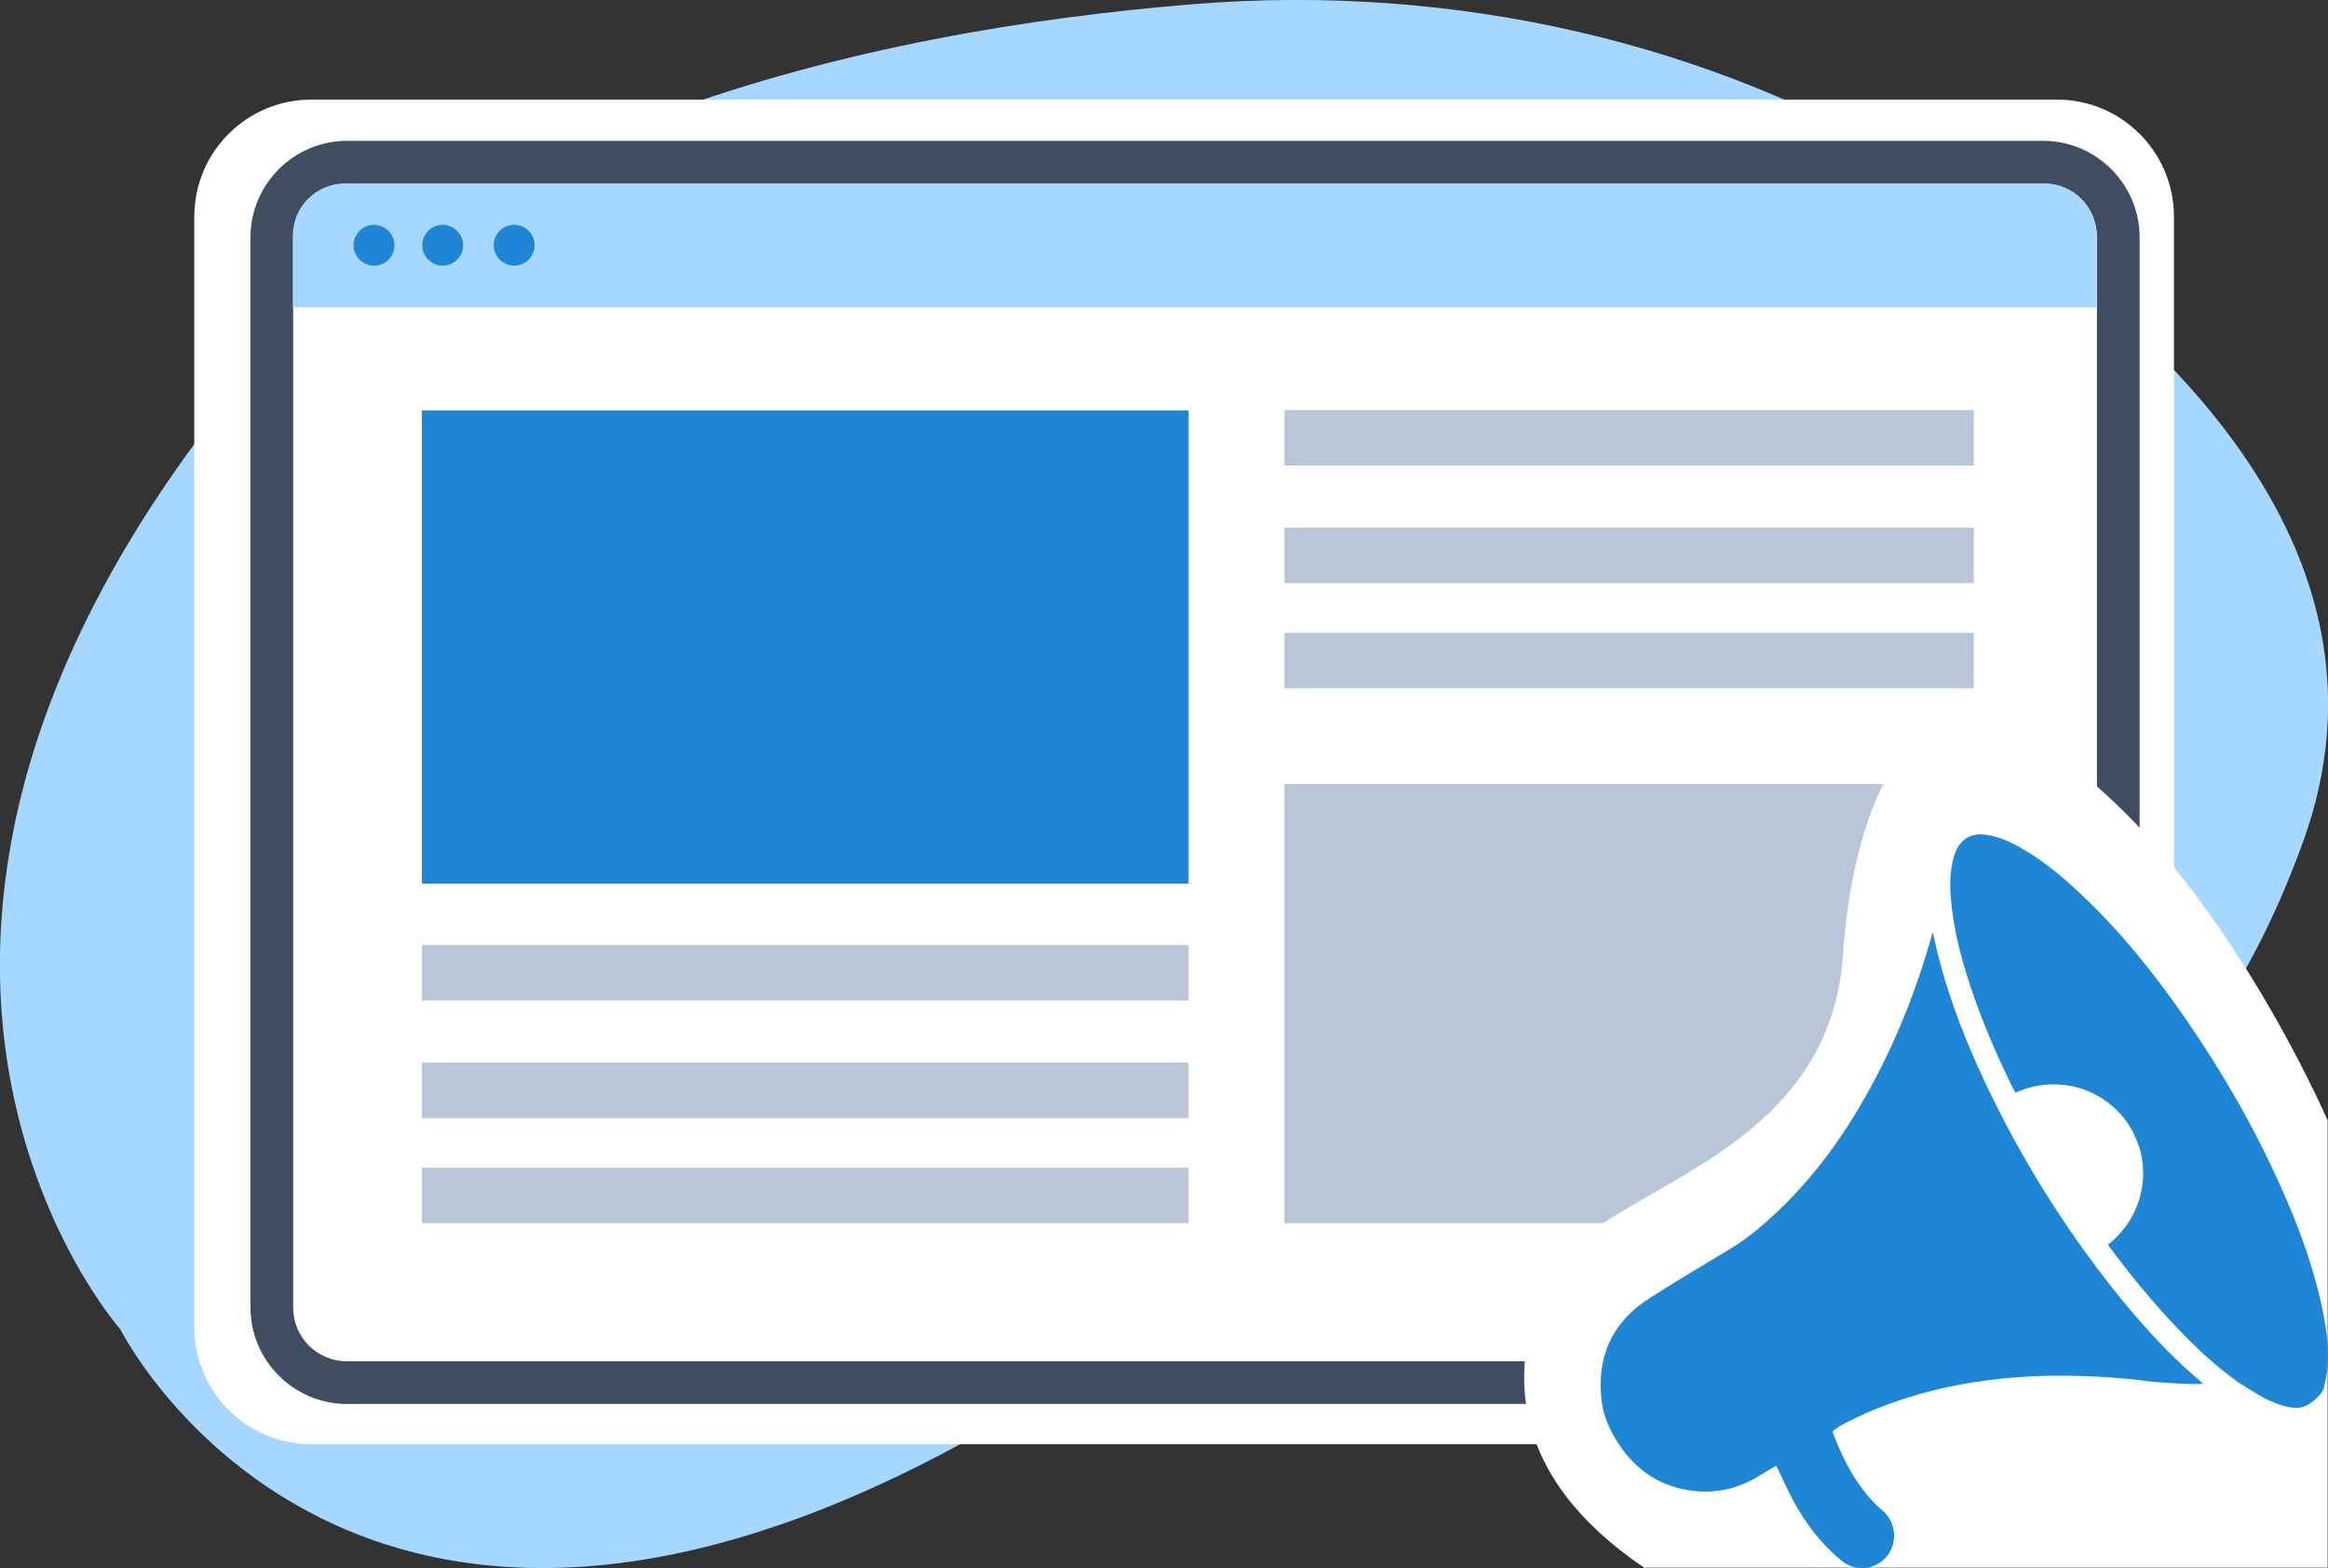
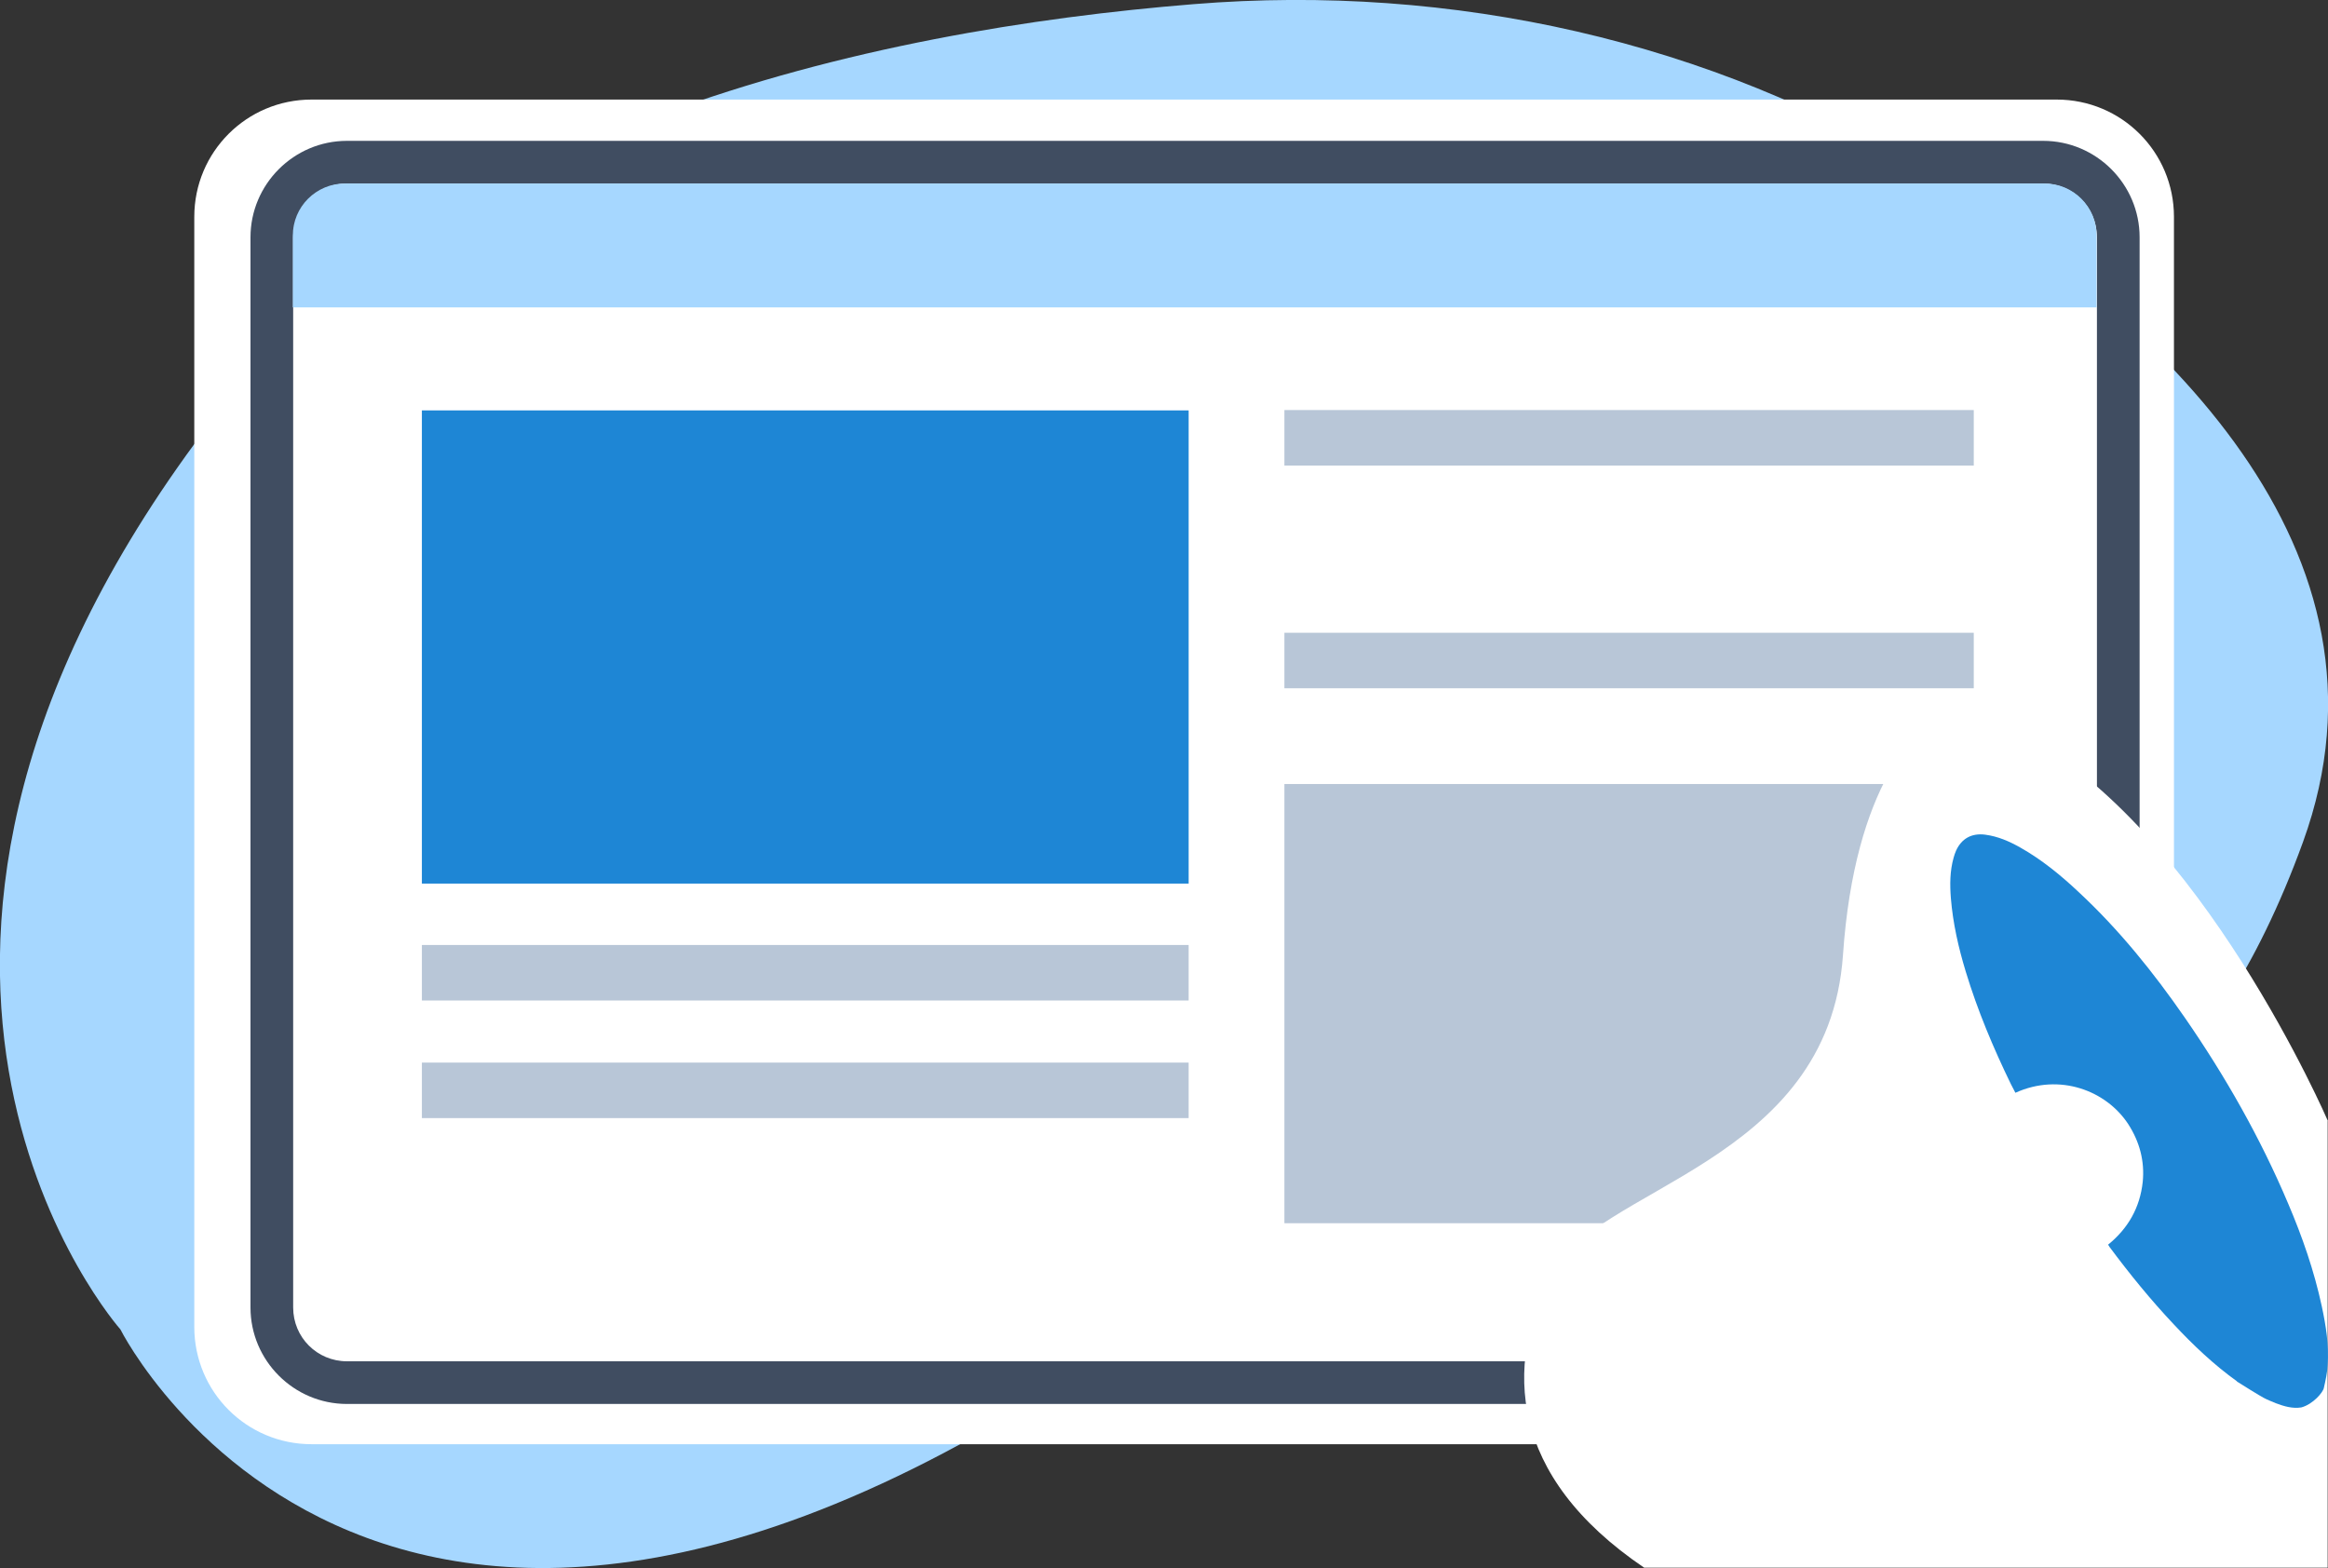
<svg xmlns="http://www.w3.org/2000/svg" id="Layer_1" data-name="Layer 1" version="1.1" viewBox="0 0 671 452" width="671" height="452">
  <rect x="0" y="0" width="671" height="452" fill="#333333" stroke="none" />
  <defs>
    <style type="text/css">
      .cls-1, .cls-2, .cls-3, .cls-4, .cls-5, .cls-6, .cls-7 {
        stroke-width: 0px;
      }

      .cls-1, .cls-2, .cls-5 {
        fill-rule: evenodd;
      }

      .cls-1, .cls-7 {
        fill: #fff;
      }

      .cls-2 {
        fill: #a6d7ff;
      }

      .cls-3 {
        fill: #404d61;
      }

      .cls-4 {
        fill: #b8c6d7;
      }

      .cls-5, .cls-6 {
        fill: #1e86d5;
      }
    </style>
  </defs>
  <g id="Layer_1-2" data-name="Layer 1">
    <g>
      <path class="cls-2" d="M499.8,334.3s110.2,56.6,164-91.6c30.5-84.1-41.2-150.8-109-192.8C493.7,12.1,418.8-4.9,344,1.2,251.3,8.7,123.3,36.4,56.3,127.6c-112.6,153.2-21.6,255.6-21.6,255.6,0,0,83,166.3,318.9-18.2,0,0,67.2-55.2,146.2-30.7Z" />
      <g>
        <path class="cls-1" d="M592.8,416.3H89.8c-18.7,0-33.8-15.1-33.8-33.8V62.5c0-18.7,15.1-33.8,33.8-33.8h503c18.7,0,33.8,15.1,33.8,33.8v320c0,18.7-15.1,33.8-33.8,33.8Z" />
        <path class="cls-3" d="M588.9,404.7H100c-15.3,0-27.8-12.5-27.8-27.8V68.4c0-15.3,12.5-27.8,27.8-27.8h488.9c15.3,0,27.8,12.5,27.8,27.8v308.5c0,15.3-12.5,27.8-27.8,27.8ZM100,52.9c-8.6,0-15.5,6.9-15.5,15.5v308.5c0,8.6,6.9,15.5,15.5,15.5h488.9c8.6,0,15.5-6.9,15.5-15.5V68.4c0-8.6-6.9-15.5-15.5-15.5H100Z" />
      </g>
      <g>
        <path class="cls-2" d="M589.4,52.9H99.4c-8.3,0-15,6.7-15,15v20.7h519.9v-20.7c0-8.3-6.7-15-15-15Z" />
-         <path class="cls-5" d="M113.7,70.7c0,3.3-2.7,5.9-5.9,5.9s-5.9-2.7-5.9-5.9,2.7-5.9,5.9-5.9,5.9,2.7,5.9,5.9ZM127.6,64.8c-3.3,0-5.9,2.7-5.9,5.9s2.7,5.9,5.9,5.9,5.9-2.7,5.9-5.9-2.7-5.9-5.9-5.9ZM148.2,64.8c-3.3,0-5.9,2.7-5.9,5.9s2.7,5.9,5.9,5.9,5.9-2.7,5.9-5.9c0-3.3-2.7-5.9-5.9-5.9Z" />
      </g>
    </g>
  </g>
  <g>
    <rect class="cls-6" x="121.6" y="118.3" width="221" height="136.4" />
    <rect class="cls-4" x="370.2" y="226" width="198.7" height="126.6" />
    <rect class="cls-4" x="121.6" y="306.3" width="221" height="16" />
    <rect class="cls-4" x="121.6" y="272.4" width="221" height="16" />
-     <rect class="cls-4" x="121.6" y="336.6" width="221" height="16" />
-     <rect class="cls-4" x="370.2" y="152.1" width="198.7" height="16" />
    <rect class="cls-4" x="370.2" y="118.2" width="198.7" height="16" />
    <rect class="cls-4" x="370.2" y="182.4" width="198.7" height="16" />
  </g>
  <path class="cls-7" d="M671,323.2s-36.5-84.8-88.4-111.6c-14-7.2-31-2-38.5,11.9-5.8,10.7-11.2,27.1-12.9,51.8-4.2,60.6-71.9,66.7-84.5,92.5-12.7,25.8-12.2,57.4,27.2,84.1h197v-128.8Z" />
  <g>
-     <path class="cls-6" d="M635.2,398.8c-.6,0-.6.6-14.9-.5-10.2-1.4-20.5-1.9-30.9-1.7-11,.3-21.9,1.6-32.6,4.3-8.6,2.2-17,5.2-24.9,9.3-1.2.6-2.3,1.3-3.4,2.1-.2.1-.3.5-.2.7,2.9,7.7,6.6,14.9,12.5,20.8.6.6,1.3,1.2,2,1.8,3.8,3.4,4.2,9.3.9,13.2-3.3,3.8-9,4.3-12.9,1.1-5.8-4.8-10.3-10.6-13.8-17.1-1.7-3.1-3.1-6.4-4.7-9.6-.1-.2-.2-.4-.4-.7-1.6,1-3.2,1.9-4.8,2.9-5.7,3.5-11.9,5.1-18.6,4.4-9.4-1-16.7-5.6-21.9-13.5-2.6-3.9-4.5-8.1-5-12.8-1.4-12.5,3.1-22.4,13.7-29.2,7.8-5,15.8-9.7,23.7-14.5,5.1-3.1,9.6-7,13.9-11.1,10.3-9.9,18.5-21.3,25.4-33.7,8-14.3,14-29.5,18.5-45.3,0-.3.2-.5.3-1,.5,2.2.9,4.2,1.4,6.2,2.8,11.2,6.8,21.9,11.5,32.4,10.5,23.3,23.7,44.9,39.6,64.9,5.5,6.9,11.3,13.5,17.6,19.6,2.3,2.3,4.8,4.4,7.3,6.6.2.2.4.4.5.6h0Z" />
    <path class="cls-6" d="M644.8,398.2c-6.7-4.8-12.7-10.5-18.3-16.5-6.6-7-12.7-14.5-18.5-22.3-.1-.2-.2-.4-.4-.6,5.8-4.7,9.2-10.7,10-18.1.6-6-.9-11.6-4.2-16.7-6.3-9.6-19.7-14.8-32.5-9-.4-.8-.9-1.7-1.3-2.5-5.1-10.5-9.6-21.2-13-32.4-2.1-6.9-3.7-13.9-4.3-21.2-.3-3.9-.3-7.8.8-11.7.2-.7.4-1.3.7-2,1.6-3.5,4.5-5.1,8.4-4.6,3.7.5,6.9,1.9,10.1,3.7,6.2,3.5,11.7,8,16.9,12.9,11.6,10.8,21.5,23.1,30.5,36.1,11.7,16.9,21.8,34.7,29.8,53.6,4.1,9.6,7.5,19.4,9.7,29.6,1.2,5.6,2.1,11.2,1.7,16.9-.1,2.3-.6,4.5-1.1,6.7-.2,1.2-3.1,4.7-6.5,5.6-2.5.4-4.9-.3-7.3-1.2-1.2-.5-2.5-1-3.6-1.6-.8-.4-6.8-4.1-7.7-4.7Z" />
  </g>
</svg>